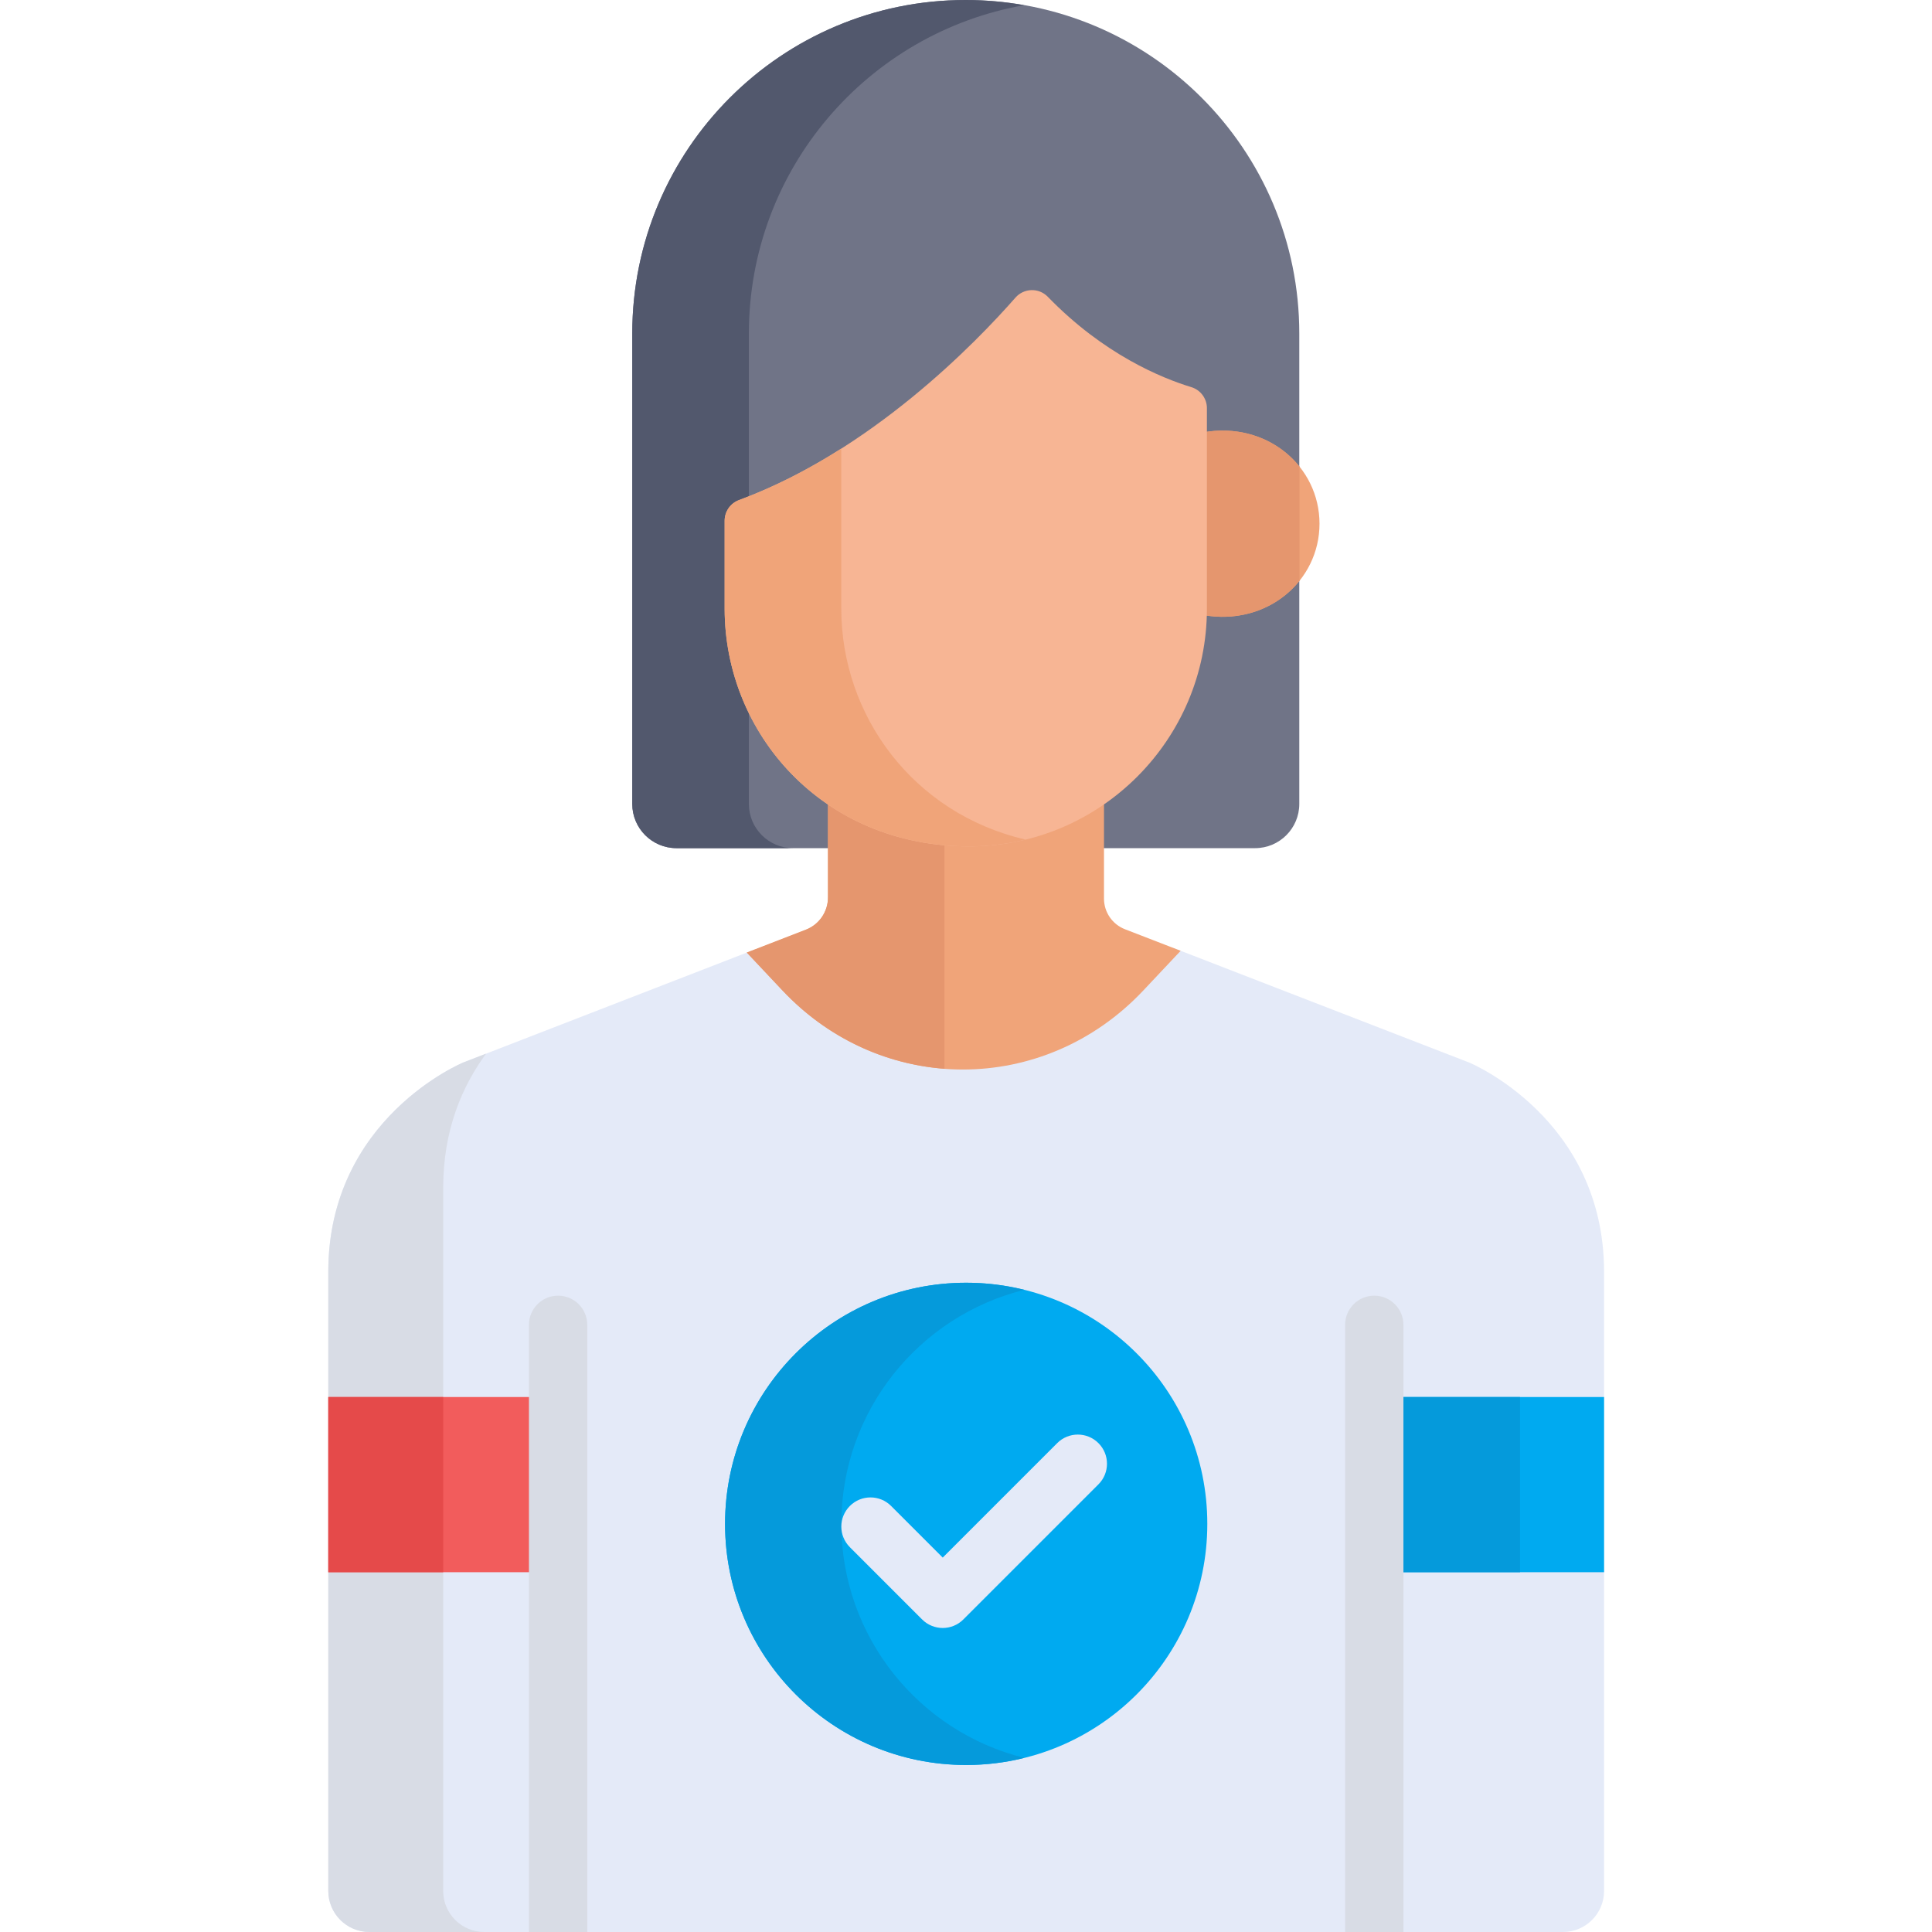
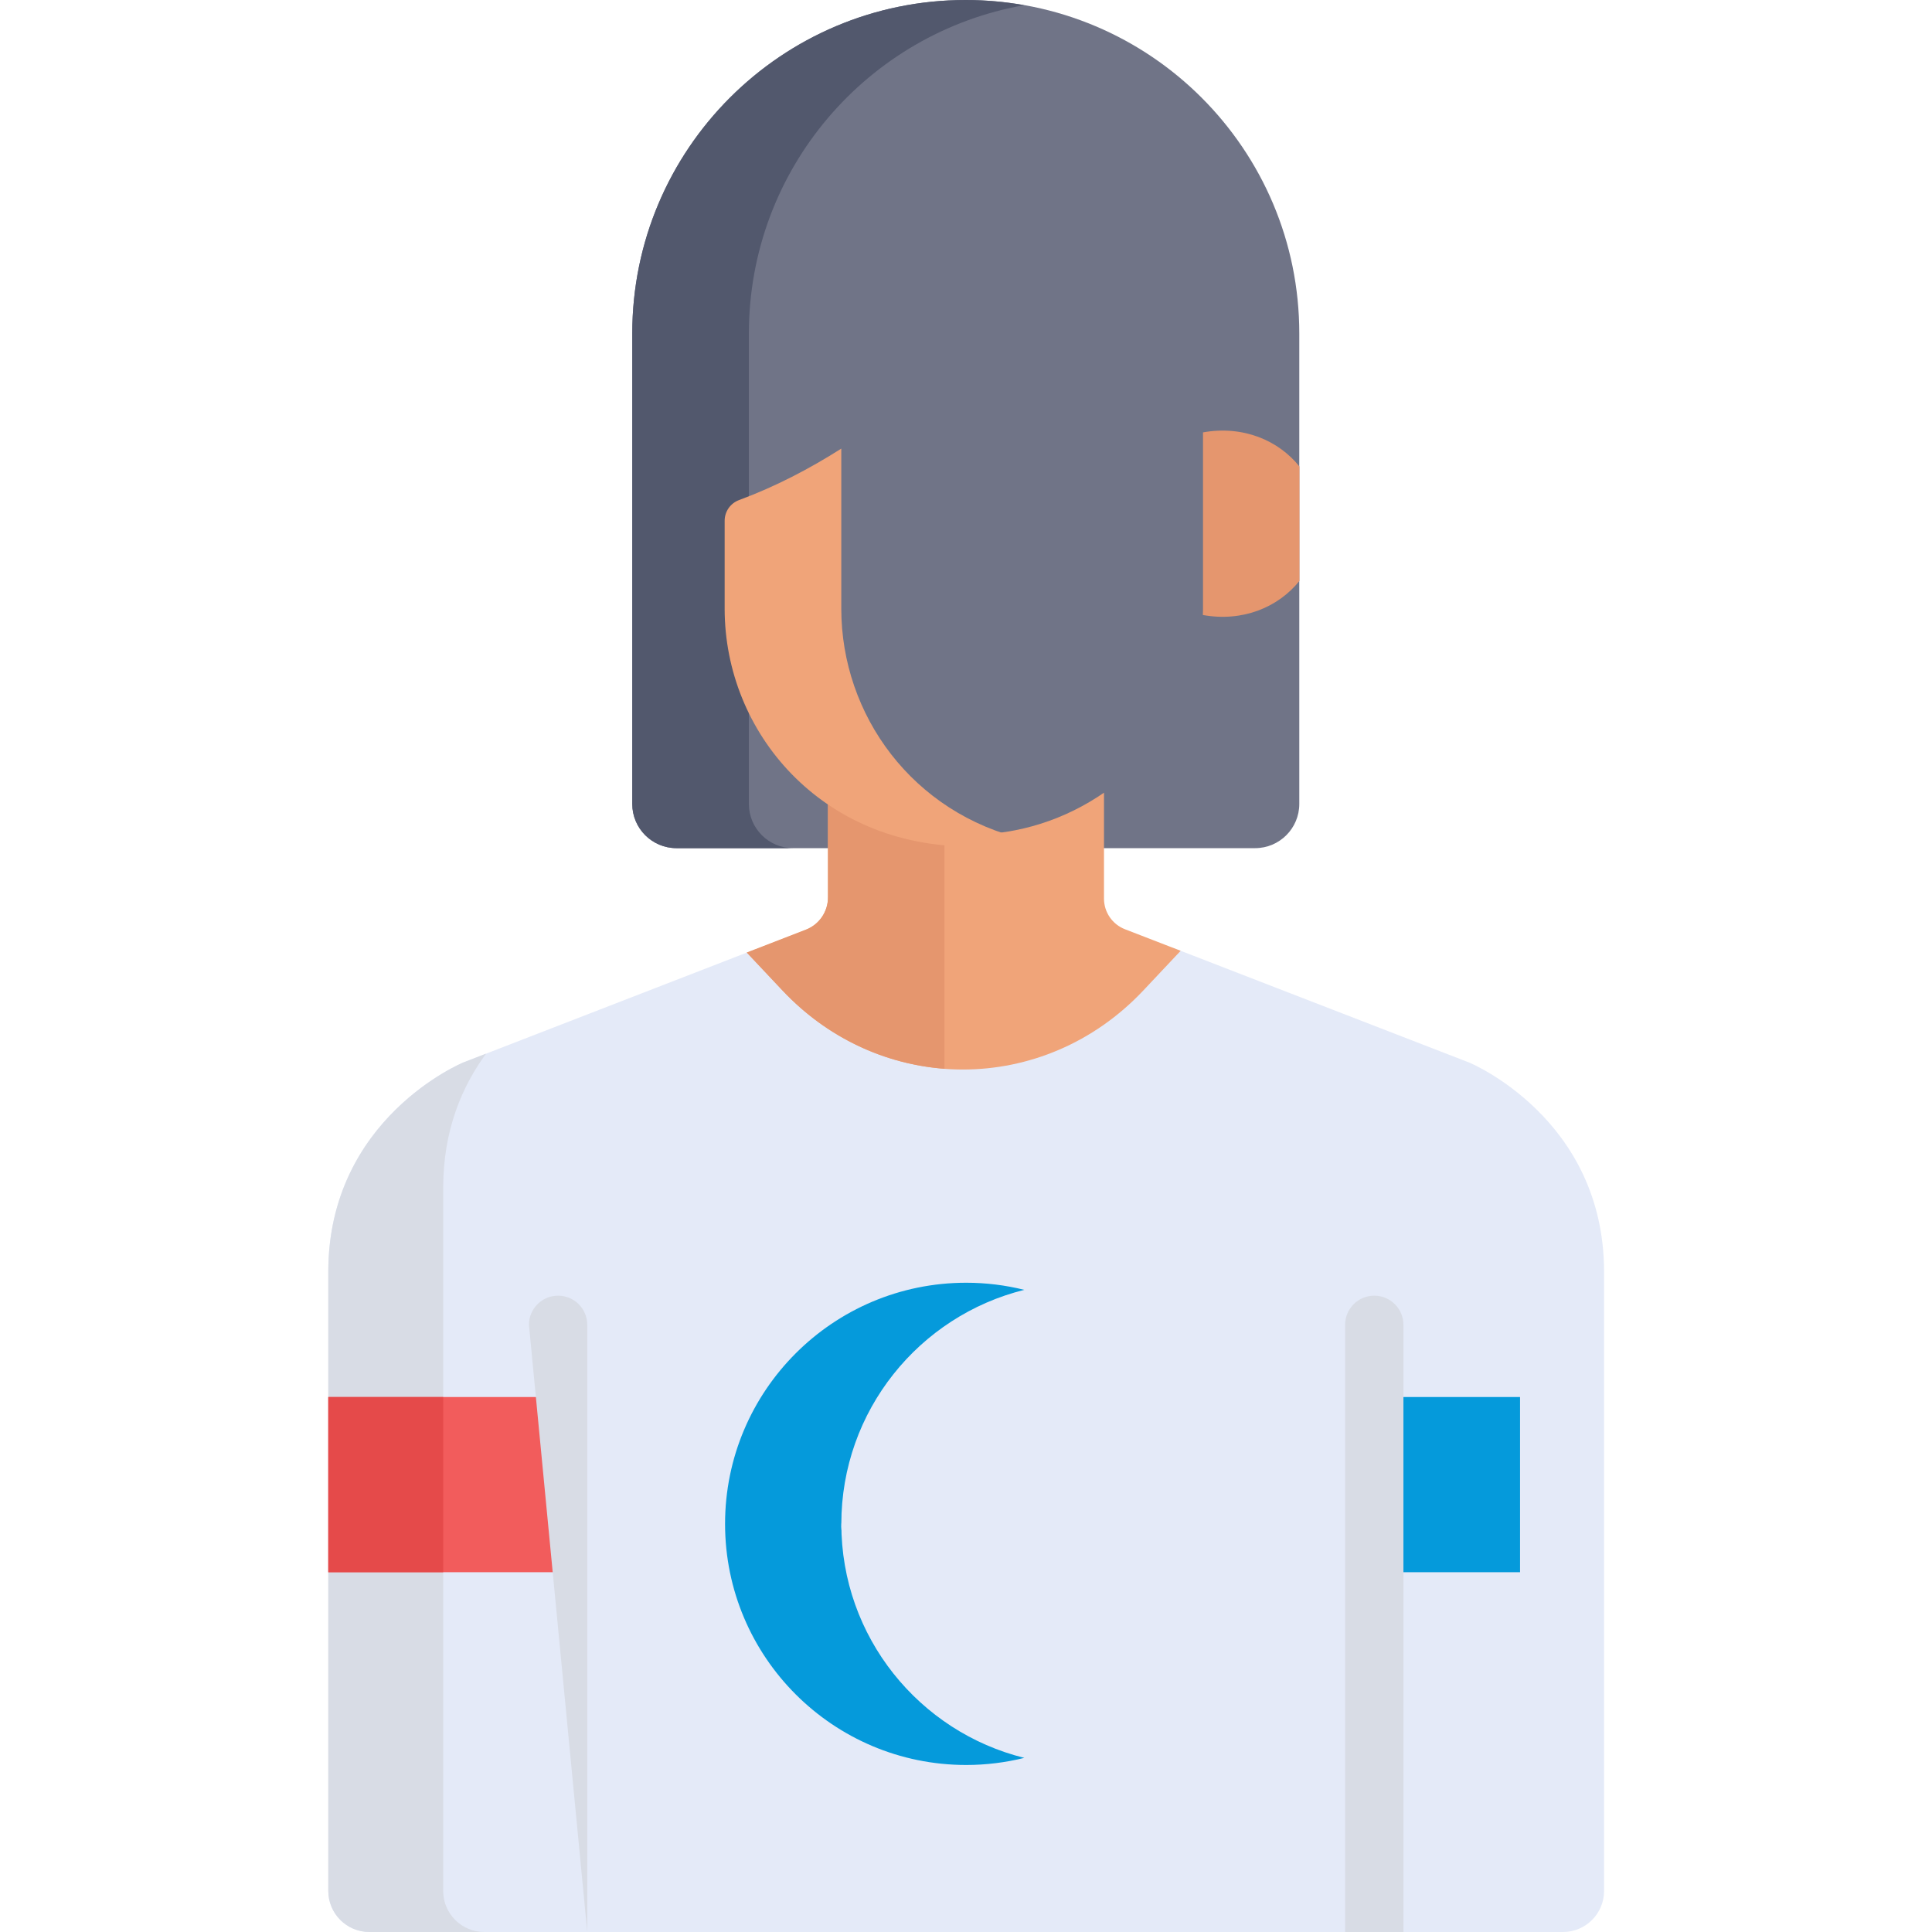
<svg xmlns="http://www.w3.org/2000/svg" height="512pt" viewBox="-87 0 512 512.002" width="512pt">
  <path d="m168.938 0c-48.816 0-88.383 39.57-88.383 88.387v124.664c0 6.473 5.246 11.719 11.715 11.719h153.34c6.469 0 11.715-5.246 11.715-11.719 0-5.461 0-120.426 0-124.664.004-48.816-39.566-88.387-88.387-88.387zm0 0" fill="#707487" />
  <path d="m111.461 213.051c0-1.297 0-123.367 0-124.664 0-43.539 31.488-79.699 72.93-87.012-5.02-.887-10.176-1.375-15.453-1.375-48.816 0-88.383 39.57-88.383 88.387v124.664c0 6.473 5.246 11.719 11.715 11.719h30.91c-6.473 0-11.719-5.246-11.719-11.719zm0 0" fill="#52586d" />
  <path d="m302.312 281.57-78.535-30.414-10.121 10.754c-24.988 26.555-65.879 26.555-90.867.004l-9.703-10.309-77.305 29.969s-35.781 14.707-35.781 55.5v164.039c0 6.016 4.875 10.891 10.887 10.891h316.32c6.016 0 10.887-4.875 10.887-10.891v-164.039c0-40.793-35.781-55.504-35.781-55.504zm0 0" fill="#e4eaf8" />
  <path d="m30.449 501.113v-186.336c0-15.332 5.059-26.977 11.367-35.547l-6.035 2.34s-35.781 14.711-35.781 55.504v164.039c0 6.012 4.875 10.887 10.887 10.887h30.449c-6.012 0-10.887-4.875-10.887-10.887zm0 0" fill="#d8dce5" />
  <path d="m120.359 262.477c26.301 27.949 69.34 27.945 95.641 0l9.887-10.504-14.754-5.711c-3.355-1.301-5.566-4.527-5.566-8.125v-28.066c-10.156 7.02-22.461 11.145-35.715 11.145-14.527 0-27.215-4.172-37.426-11.102v27.711c0 3.785-2.324 7.184-5.855 8.551l-15.656 6.07zm0 0" fill="#f0a479" />
  <path d="m163.297 220.91c-11.805-1.055-22.227-4.934-30.871-10.801v27.715c0 3.785-2.324 7.184-5.855 8.551l-15.656 6.07 9.441 10.031c11.918 12.66 27.266 19.562 42.938 20.754v-62.32zm0 0" fill="#e5966e" />
-   <path d="m231.812 114.586v46.727c0 .559-.027 1.113-.043 1.668 16.891 3.062 30.914-8.934 30.914-24.195 0-15.25-14-27.234-30.871-24.199zm0 0" fill="#f0a479" />
  <path d="m257.371 123.633c-5.586-6.973-15.012-10.945-25.559-9.047v46.727c0 .559-.027 1.113-.043 1.668 10.566 1.914 20.008-2.059 25.602-9.043zm0 0" fill="#e5966e" />
-   <path d="m228.699 102.59c-7.844-2.387-23.211-8.66-38.012-23.93-2.418-2.492-6.371-2.309-8.586.215-10.371 11.828-38.273 40.738-73.242 53.648-2.297.848-3.82 3.035-3.82 5.48v23.309c0 32.914 25.785 62.992 64.812 62.992 34.734 0 62.992-28.258 62.992-62.992v-53.133c0-2.574-1.684-4.844-4.145-5.59zm0 0" fill="#f7b594" />
  <path d="m135.949 161.312v-42.426c-8.348 5.301-17.449 10.078-27.09 13.637-2.297.848-3.82 3.035-3.82 5.48v23.309c0 32.91 25.785 62.992 64.812 62.992 5.145 0 10.145-.633 14.938-1.805-29.934-6.926-48.84-33.012-48.84-61.188zm0 0" fill="#f0a479" />
-   <path d="m277.195 370.227h60.898v46.426h-60.898zm0 0" fill="#00aaf0" />
  <path d="m277.195 370.227h38.633v46.426h-38.633zm0 0" fill="#059adb" />
  <path d="m0 370.227h60.898v46.426h-60.898zm0 0" fill="#f25c5c" />
  <path d="m0 370.227h30.449v46.426h-30.449zm0 0" fill="#e54a4a" />
-   <path d="m232.949 403.844c0 35.289-28.609 63.898-63.902 63.898-35.289 0-63.898-28.609-63.898-63.898 0-35.293 28.609-63.902 63.898-63.902 35.293 0 63.902 28.609 63.902 63.902zm0 0" fill="#00aaf0" />
  <path d="m135.961 403.844c0-29.977 20.648-55.121 48.492-62.02-4.934-1.223-10.09-1.883-15.402-1.883-35.293 0-63.902 28.609-63.902 63.902 0 35.289 28.609 63.898 63.902 63.898 5.312 0 10.469-.66 15.402-1.883-27.844-6.895-48.492-32.039-48.492-62.016zm0 0" fill="#059adb" />
-   <path d="m68.629 512v-160.906c0-4.266-3.461-7.727-7.727-7.727-4.27 0-7.727 3.457-7.727 7.727v160.906zm0 0" fill="#d8dce5" />
+   <path d="m68.629 512v-160.906c0-4.266-3.461-7.727-7.727-7.727-4.27 0-7.727 3.457-7.727 7.727zm0 0" fill="#d8dce5" />
  <path d="m284.922 512v-160.906c0-4.266-3.457-7.727-7.727-7.727-4.266 0-7.727 3.457-7.727 7.727v160.906zm0 0" fill="#d8dce5" />
  <path d="m193.172 382.441-30.34 30.34-13.68-13.684c-3.016-3.016-7.91-3.016-10.926 0-3.02 3.02-3.02 7.91 0 10.93l19.145 19.145c3.016 3.016 7.91 3.016 10.926 0l35.801-35.801c3.02-3.02 3.02-7.91 0-10.93-3.02-3.016-7.91-3.016-10.926 0zm0 0" fill="#e4eaf8" />
</svg>